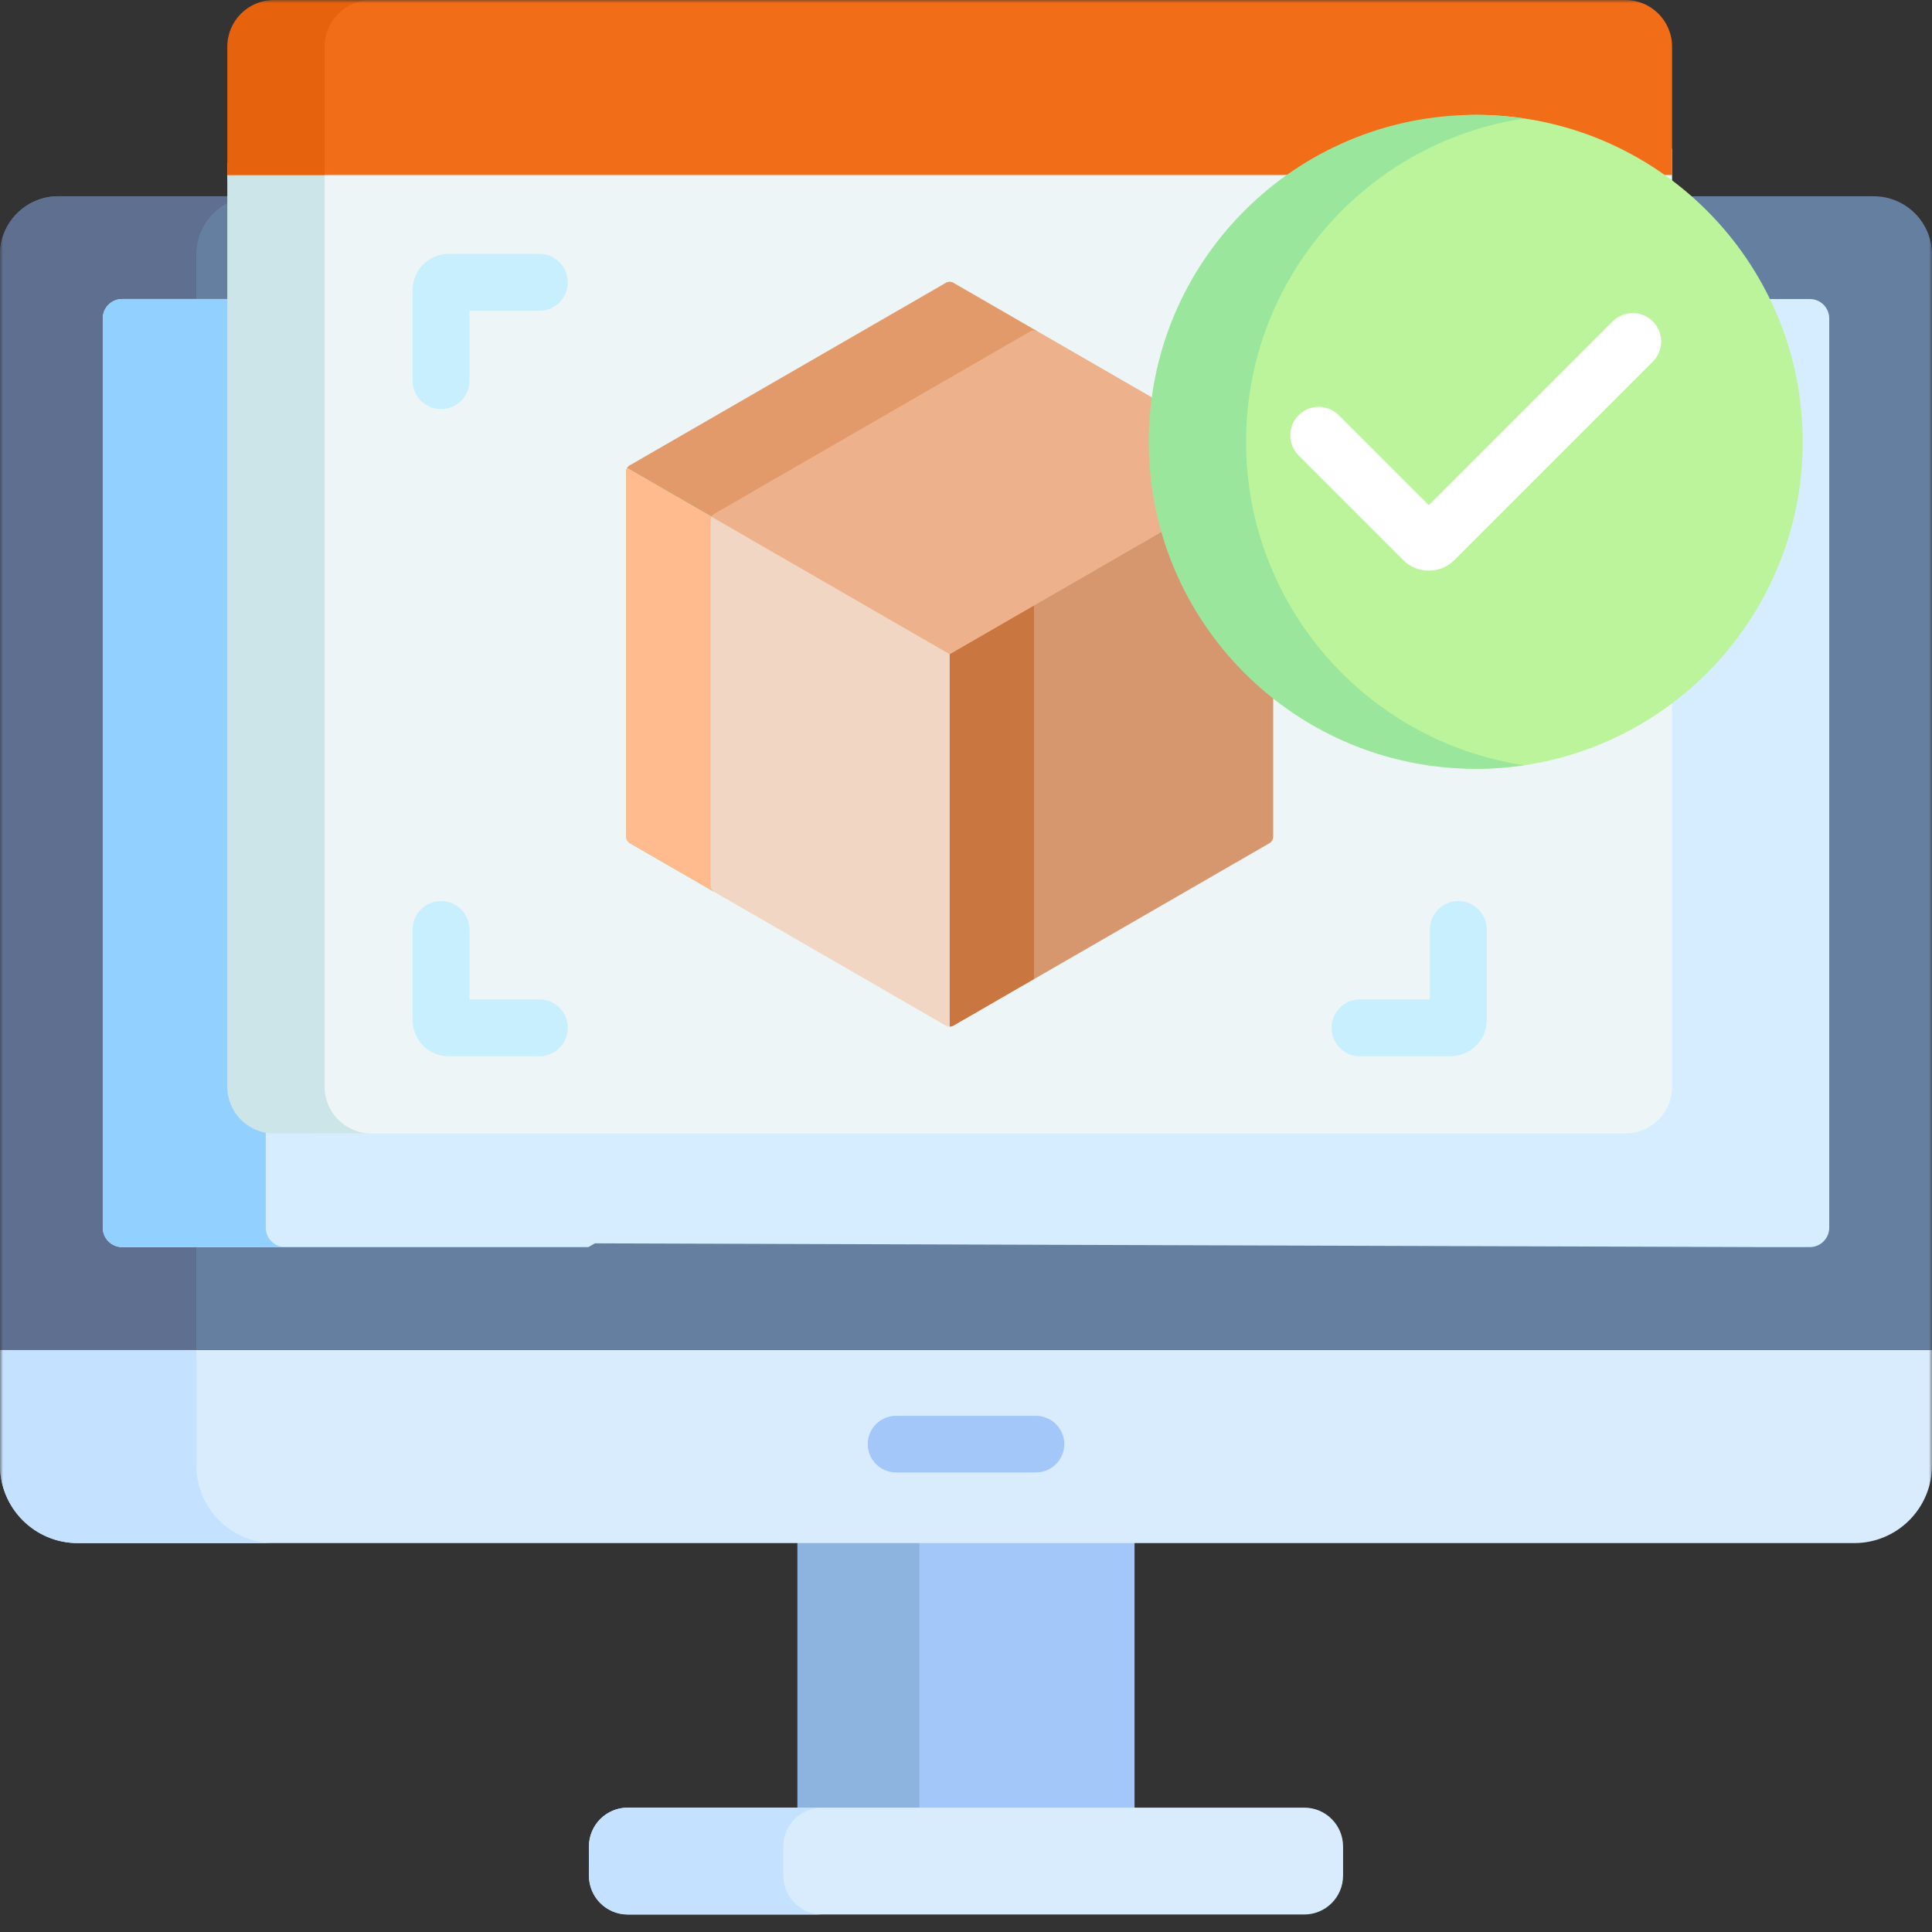
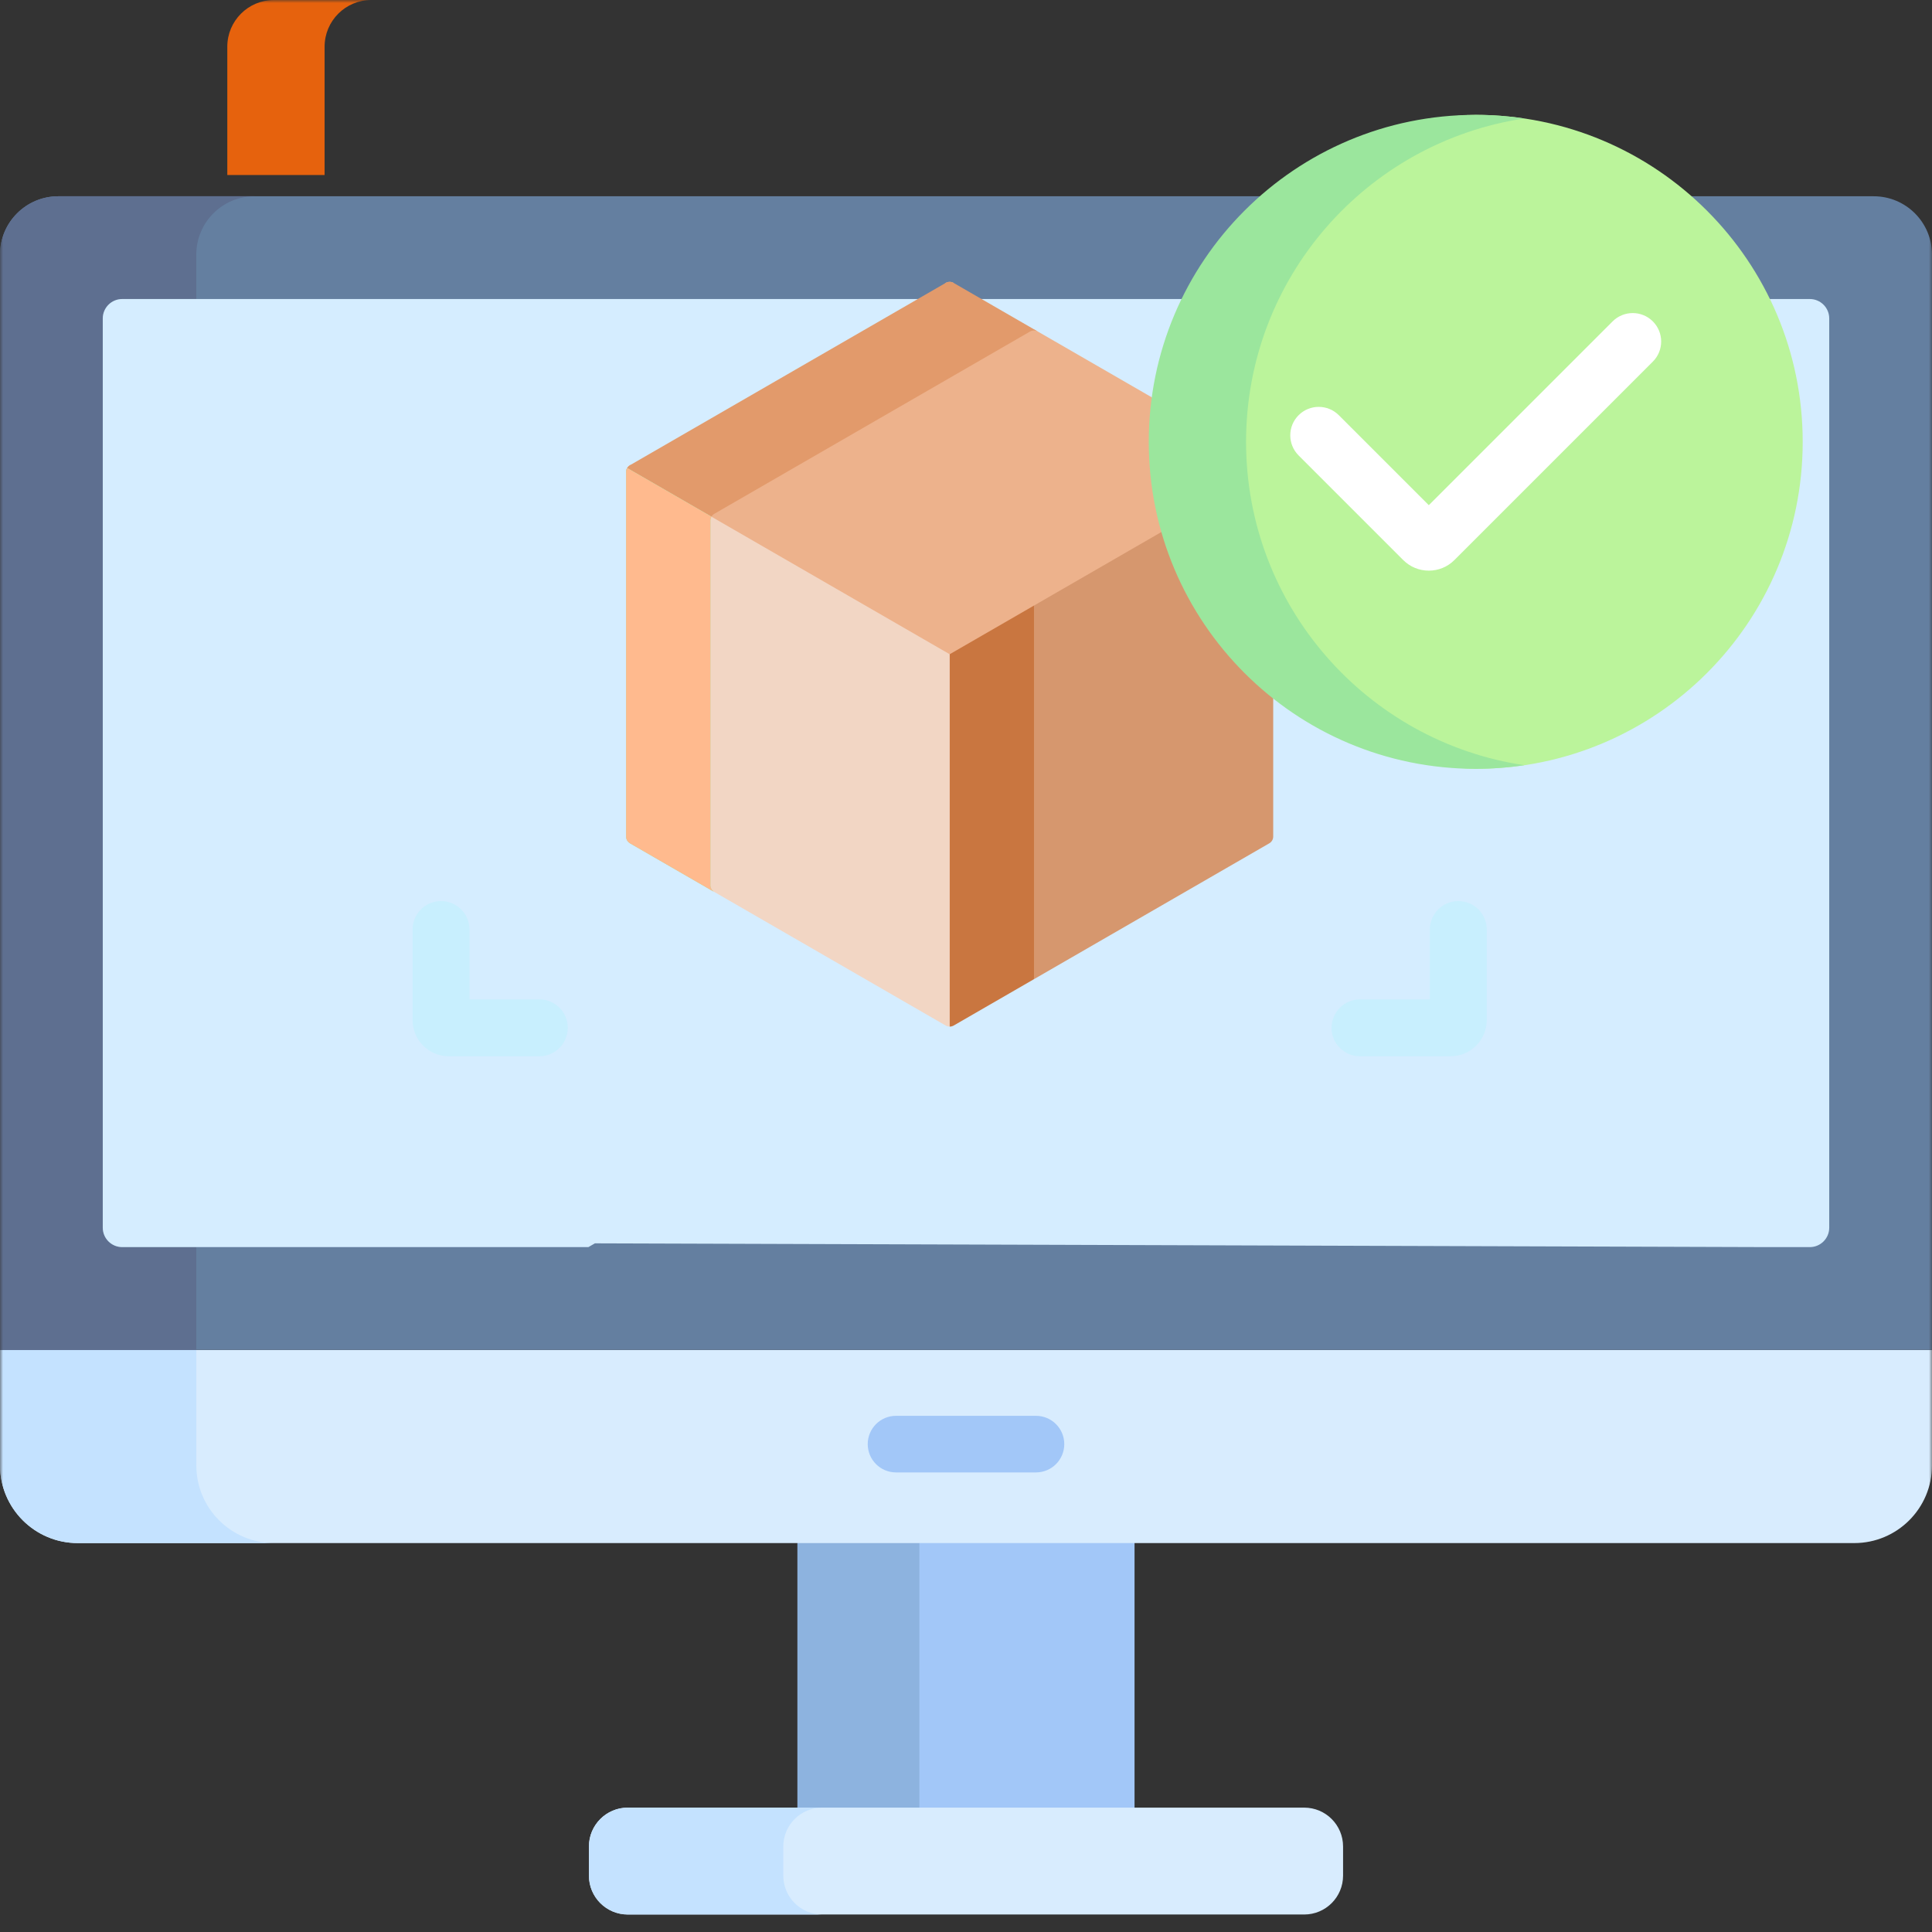
<svg xmlns="http://www.w3.org/2000/svg" width="320" height="320" viewBox="0 0 320 320" fill="none">
  <rect x="0" y="0" width="320" height="320" fill="#333333" stroke="none" />
  <g clip-path="url(#clip0_205_934)">
    <mask id="mask0_205_934" style="mask-type:luminance" maskUnits="userSpaceOnUse" x="0" y="0" width="320" height="320">
      <path d="M320 0H0V320H320V0Z" fill="white" />
    </mask>
    <g mask="url(#mask0_205_934)">
      <path d="M132.085 254.939H187.915V300.045H132.085V254.939Z" fill="#A2C7F8" />
      <path d="M132.085 254.939H152.274V300.045H132.085V254.939Z" fill="#8DB3DF" />
      <path d="M216.016 317.102H103.984C100.427 317.102 97.545 314.22 97.545 310.664V305.839C97.545 302.282 100.427 299.4 103.984 299.4H216.016C219.572 299.4 222.455 302.282 222.455 305.839V310.664C222.455 314.22 219.572 317.102 216.016 317.102Z" fill="#D8ECFE" />
      <path d="M129.738 310.664V305.839C129.738 302.282 132.621 299.4 136.177 299.4H103.984C100.427 299.4 97.545 302.282 97.545 305.839V310.664C97.545 314.22 100.427 317.102 103.984 317.102H136.177C132.621 317.102 129.738 314.22 129.738 310.664Z" fill="#C4E2FF" />
      <path d="M0 242.705C0 249.817 5.766 255.583 12.877 255.583H307.123C314.235 255.583 320.001 249.817 320.001 242.705V223.583H0V242.705Z" fill="#D8ECFE" />
      <path d="M32.515 242.705V223.583H0V242.705C0 249.817 5.766 255.583 12.877 255.583H45.392C38.281 255.583 32.515 249.817 32.515 242.705Z" fill="#C4E2FF" />
      <path d="M171.589 243.879H148.411C145.821 243.879 143.723 241.78 143.723 239.191C143.723 236.603 145.821 234.504 148.411 234.504H171.589C174.179 234.504 176.277 236.603 176.277 239.191C176.277 241.78 174.179 243.879 171.589 243.879Z" fill="#A2C7F8" />
      <path d="M320 223.582H0V42.165C0 36.831 4.324 32.507 9.658 32.507H310.343C315.676 32.507 320.001 36.831 320.001 42.165L320 223.582Z" fill="#647FA0" />
      <path d="M20.241 206.561C18.462 206.561 17.021 205.12 17.021 203.342V52.748C17.021 50.969 18.462 49.528 20.241 49.528H32.515V42.165C32.515 36.831 36.839 32.507 42.173 32.507H9.658C4.324 32.507 0 36.831 0 42.165V223.582H32.515V206.561H20.241Z" fill="#5E6F90" />
      <path d="M299.759 49.528H20.241C18.463 49.528 17.021 50.97 17.021 52.748V203.342C17.021 205.12 18.463 206.561 20.241 206.561H97.454L98.536 205.936L292.802 206.561H299.759C301.537 206.561 302.979 205.12 302.979 203.342V52.748C302.979 50.97 301.537 49.528 299.759 49.528Z" fill="#D5EDFF" />
-       <path d="M44.023 203.342V184.466L43.462 69.215H44.023V52.748C44.023 50.97 45.465 49.528 47.243 49.528H20.241C18.463 49.528 17.021 50.97 17.021 52.748V203.343C17.021 205.121 18.463 206.562 20.241 206.562H47.242C45.464 206.561 44.023 205.12 44.023 203.342Z" fill="#92D1FF" />
-       <path d="M276.949 24.665V179.999C276.949 184.274 273.487 187.735 269.213 187.735H52.089L37.648 28.99L75.688 14.495L238.663 5.492C242.937 5.492 276.949 24.665 276.949 24.665Z" fill="#EEF5F6" />
-       <path d="M61.5 187.736H45.383C41.109 187.736 37.648 184.274 37.648 180V27.123L42.175 17.291L53.764 26.96V179.999C53.764 184.274 57.226 187.736 61.5 187.736Z" fill="#CBE5E8" />
      <path d="M210.884 78.17L195.891 128.645L157.301 146.835C157.301 146.835 126.509 131.377 126.509 130.919L103.704 78.17C103.704 77.939 103.769 77.72 103.878 77.526C103.987 77.332 104.149 77.165 104.349 77.049L133.699 67.861L156.649 46.853C157.049 46.628 157.539 46.628 157.939 46.853L160.247 55.883L171.344 54.593L210.239 77.049C210.439 77.165 210.601 77.332 210.71 77.525C210.82 77.719 210.884 77.938 210.884 78.17Z" fill="#EDB28C" />
      <path d="M171.896 54.912C171.496 54.686 171.006 54.686 170.607 54.912L118.306 85.107C118.106 85.224 117.945 85.391 117.836 85.584C117.726 85.777 117.661 85.997 117.661 86.229L109.732 90.42C109.732 90.879 103.704 78.17 103.704 78.17C103.704 77.938 103.769 77.719 103.878 77.525C103.987 77.332 104.149 77.164 104.349 77.049L156.649 46.853C157.049 46.628 157.539 46.628 157.938 46.853L171.896 54.912Z" fill="#E29A6B" />
      <path d="M157.305 108.366L160.866 138.232L157.298 170.04C157.073 170.04 156.854 169.988 156.654 169.872L104.354 139.677C103.954 139.444 103.709 139.019 103.709 138.562L111.01 105.784L103.709 78.171C103.709 77.939 103.774 77.72 103.883 77.526L157.305 108.366Z" fill="#F2D6C4" />
      <path d="M210.885 78.17V138.561C210.885 139.019 210.64 139.444 210.24 139.676L171.259 162.182L162.133 135.17L171.258 100.302L210.711 77.525C210.821 77.719 210.885 77.939 210.885 78.17Z" fill="#D6976E" />
-       <path d="M276.949 7.736V28.99H37.648L47.583 15.979L52.008 0H269.213C273.487 0 276.949 3.462 276.949 7.736Z" fill="#F26D17" />
      <path d="M298.584 73.184C298.584 103.095 274.338 127.343 244.426 127.343C214.516 127.343 199.73 77.531 199.66 70.879C199.604 65.507 214.516 19.027 244.426 19.027C274.338 19.027 298.584 43.274 298.584 73.184Z" fill="#BBF49B" />
      <path d="M252.487 126.745C249.856 127.138 247.168 127.344 244.429 127.344C214.517 127.344 190.272 103.092 190.272 73.187C190.272 43.275 214.517 19.023 244.429 19.023C247.168 19.023 249.857 19.23 252.487 19.623C226.398 23.511 206.388 46.016 206.388 73.188C206.388 100.352 226.398 122.858 252.487 126.745Z" fill="#9BE69D" />
      <path d="M61.5 0C57.225 0 53.764 3.462 53.764 7.736V28.99H37.648V7.736C37.648 3.462 41.11 0 45.383 0H61.5Z" fill="#E6620D" />
      <path d="M118.306 147.734L104.349 139.677C103.949 139.444 103.704 139.019 103.704 138.562V78.171C103.704 77.939 103.769 77.72 103.878 77.526L117.835 85.585C117.726 85.778 117.661 85.997 117.661 86.229V146.619C117.661 147.077 117.906 147.503 118.306 147.734Z" fill="#9BE69D" />
      <path d="M118.306 147.734L104.349 139.677C103.949 139.444 103.704 139.019 103.704 138.562V78.171C103.704 77.939 103.769 77.72 103.878 77.526L117.835 85.585C117.726 85.778 117.661 85.997 117.661 86.229V146.619C117.661 147.077 117.906 147.503 118.306 147.734Z" fill="#FFBA8E" />
      <path d="M171.259 100.301V162.181L157.941 169.872C157.741 169.981 157.528 170.039 157.303 170.039V108.359L171.259 100.301Z" fill="#C97640" />
      <path d="M236.656 94.516C235.054 94.516 233.547 93.891 232.413 92.758L215.089 75.434C213.249 73.594 213.249 70.611 215.089 68.771C216.929 66.932 219.913 66.932 221.752 68.771L236.656 83.675L267.099 53.233C268.939 51.393 271.923 51.393 273.762 53.233C275.602 55.073 275.602 58.056 273.762 59.896L240.899 92.758C239.766 93.891 238.259 94.516 236.656 94.516Z" fill="white" />
      <path d="M89.332 174.952H74.338C71.029 174.952 68.337 172.26 68.337 168.951V153.957C68.337 151.354 70.446 149.245 73.048 149.245C75.65 149.245 77.76 151.354 77.76 153.957V165.529H89.332C91.934 165.529 94.044 167.638 94.044 170.241C94.044 172.843 91.934 174.952 89.332 174.952Z" fill="#C8EFFE" />
-       <path d="M73.048 67.758C70.446 67.758 68.337 65.649 68.337 63.047V48.052C68.337 44.743 71.029 42.051 74.338 42.051H89.332C91.934 42.051 94.044 44.16 94.044 46.762C94.044 49.365 91.934 51.474 89.332 51.474H77.76V63.047C77.76 65.649 75.65 67.758 73.048 67.758Z" fill="#C8EFFE" />
      <path d="M240.254 174.952H225.259C222.657 174.952 220.548 172.843 220.548 170.241C220.548 167.638 222.657 165.529 225.259 165.529H236.831V153.957C236.831 151.354 238.941 149.245 241.543 149.245C244.145 149.245 246.254 151.354 246.254 153.957V168.951C246.254 172.26 243.563 174.952 240.254 174.952Z" fill="#C8EFFE" />
    </g>
  </g>
  <defs>
    <clipPath id="clip0_205_934">
      <rect width="320" height="320" fill="white" />
    </clipPath>
  </defs>
</svg>